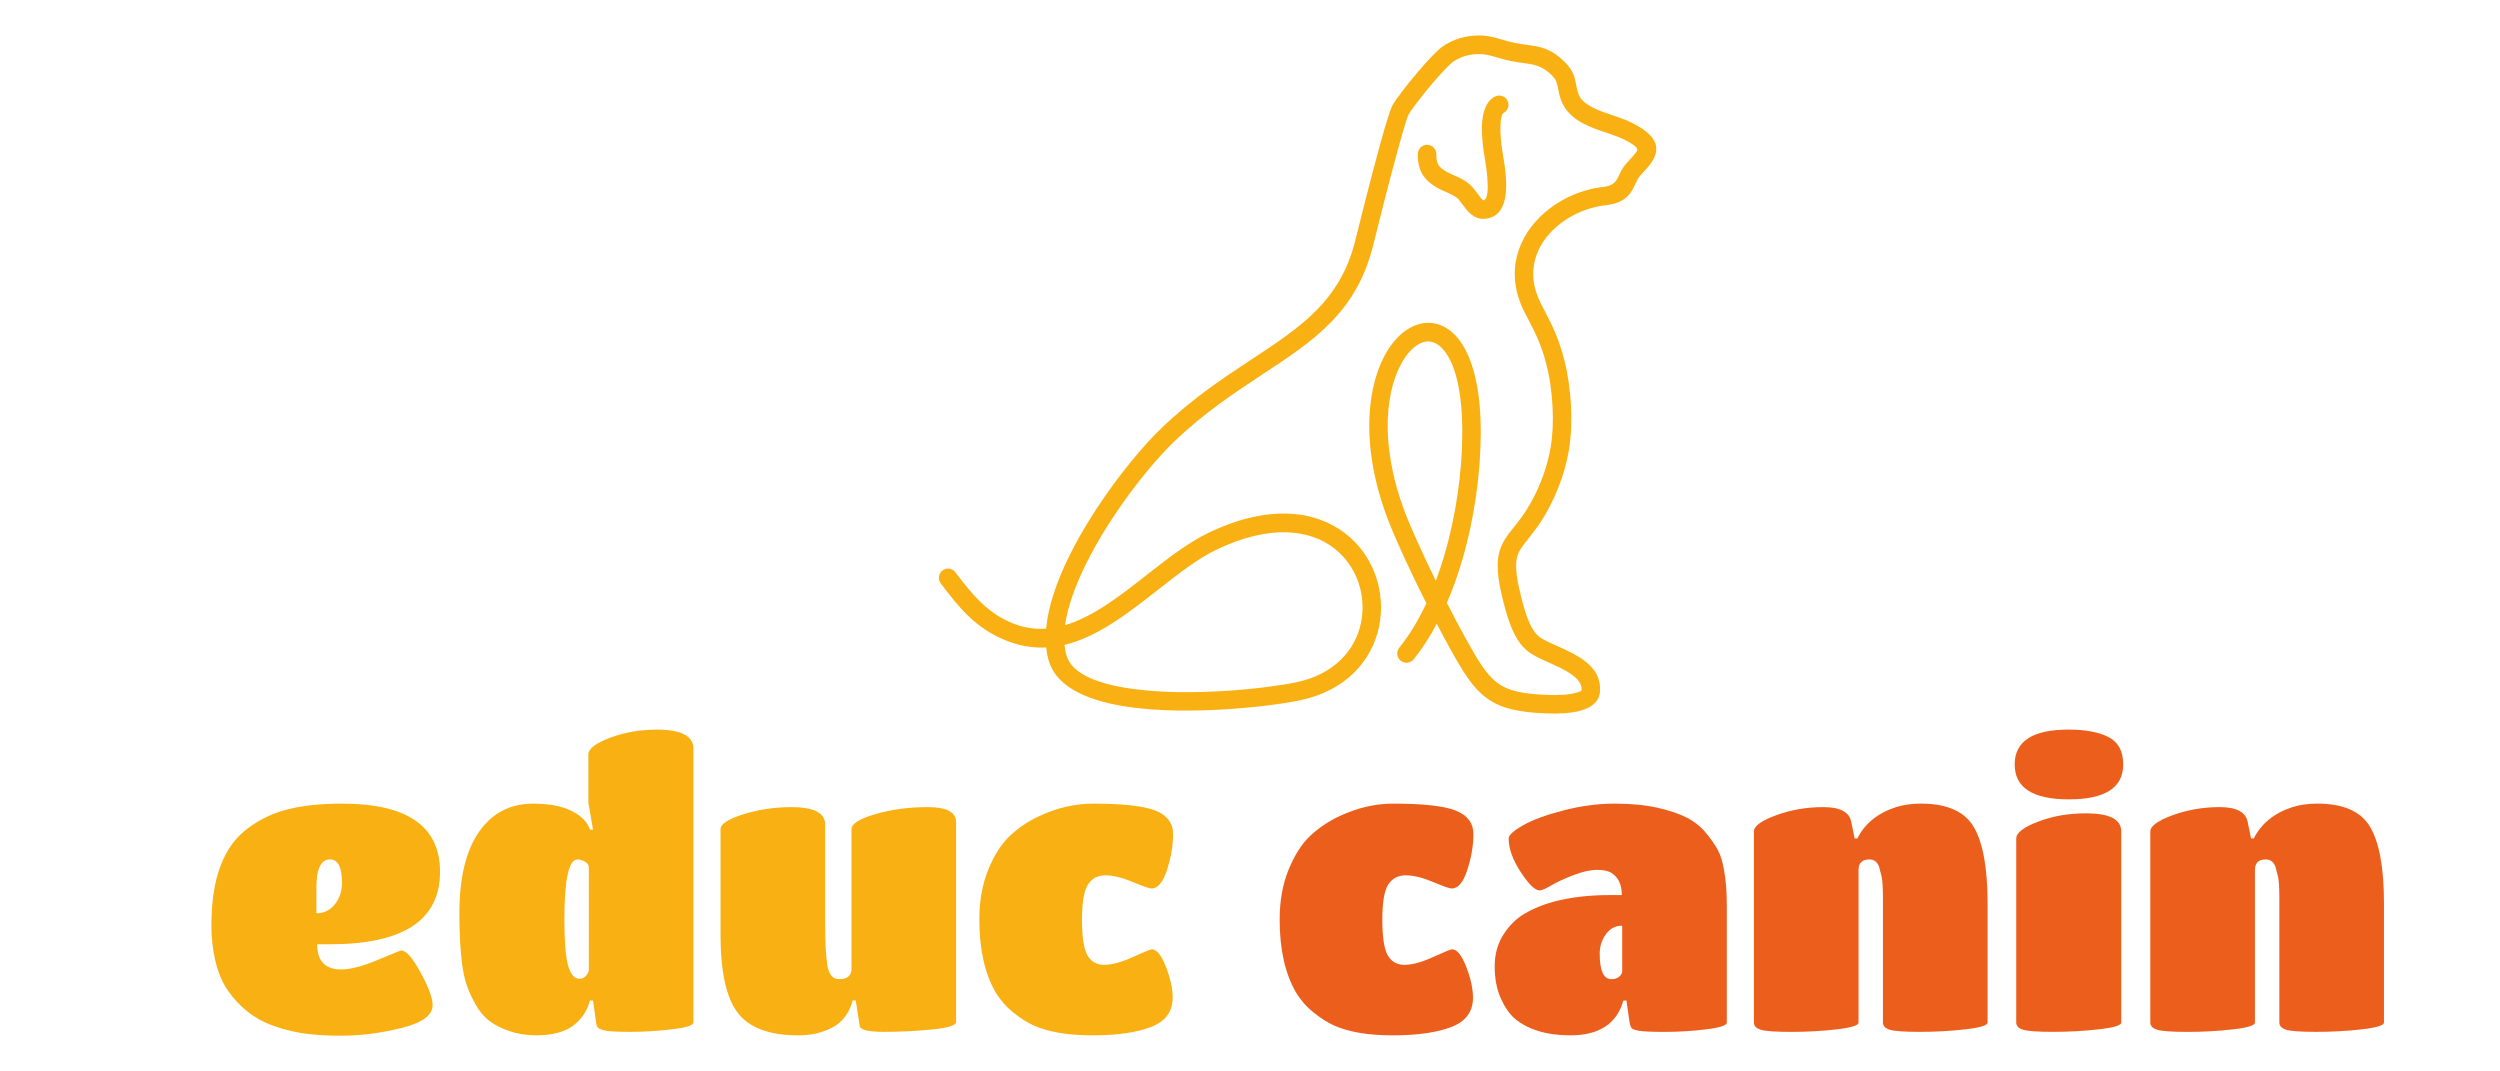
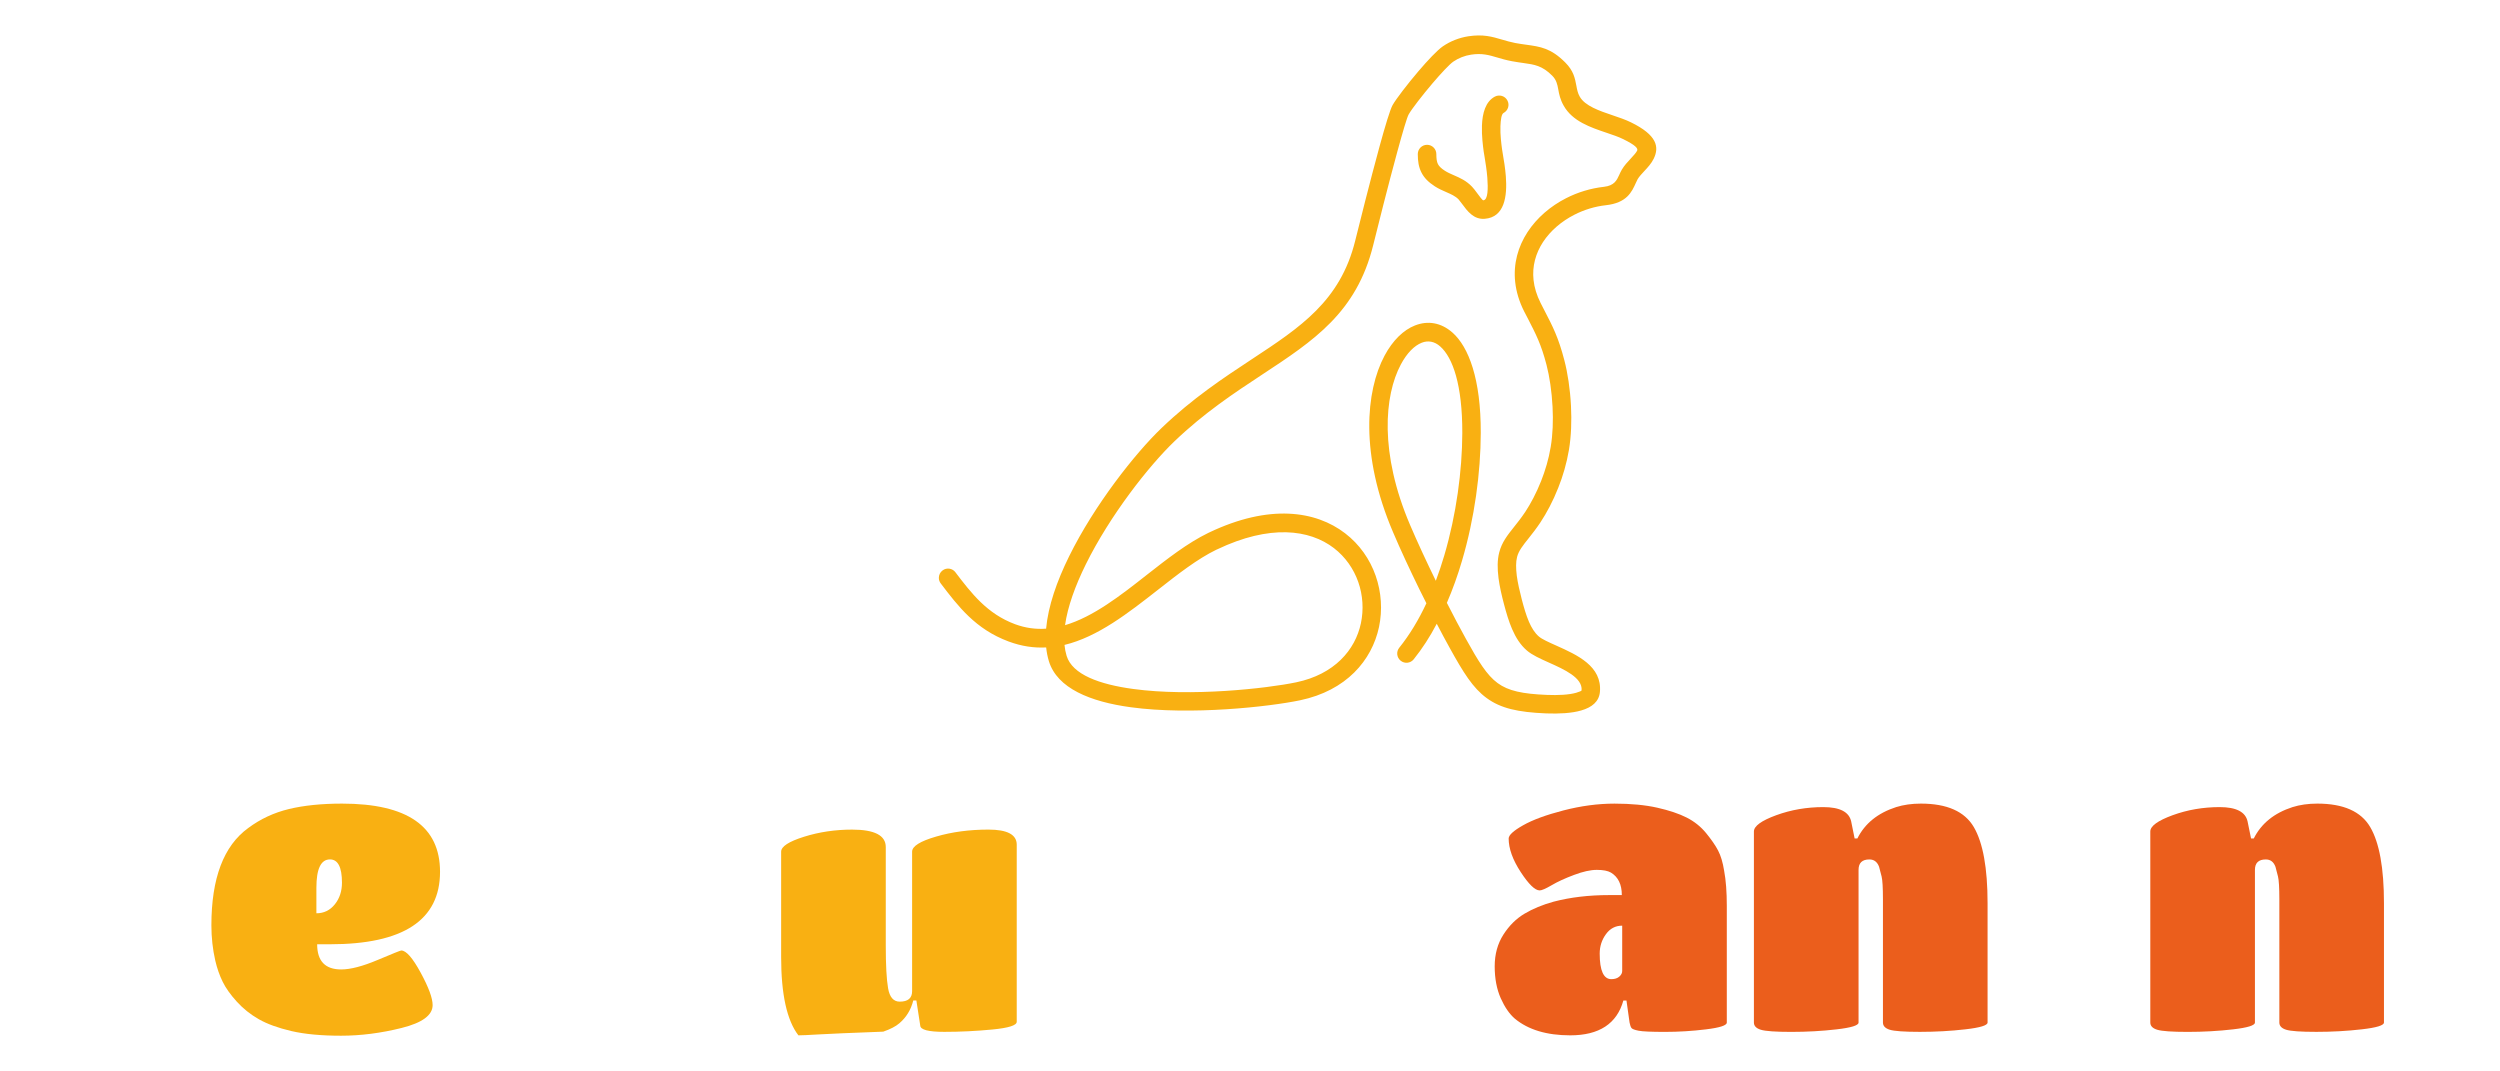
<svg xmlns="http://www.w3.org/2000/svg" version="1.1" id="Calque_1" x="0px" y="0px" width="140px" height="60px" viewBox="0 0 140 60" enable-background="new 0 0 140 60" xml:space="preserve">
  <path fill-rule="evenodd" clip-rule="evenodd" fill="#F9B012" d="M59.612,36.115c0.02,0.214,0.06,0.42,0.119,0.614  c0.321,1.047,1.841,1.599,3.734,1.854c3.236,0.441,7.451-0.025,9.126-0.374c2.132-0.446,3.3-1.805,3.619-3.303  c0.163-0.771,0.111-1.576-0.147-2.314c-0.258-0.734-0.718-1.401-1.364-1.899c-1.367-1.048-3.588-1.338-6.543,0.074  c-0.014,0.005-0.024,0.01-0.037,0.015c-1.066,0.517-2.156,1.37-3.268,2.242C63.186,34.328,61.477,35.666,59.612,36.115   M80.406,32.524c0.173-0.464,0.333-0.938,0.475-1.422c0.674-2.285,1.001-4.74,1.008-6.855c0.007-2.686-0.53-4.222-1.238-4.847  c-0.322-0.287-0.686-0.344-1.031-0.208c-0.419,0.163-0.834,0.582-1.172,1.217c-0.933,1.748-1.203,4.965,0.515,8.986  C79.386,30.386,79.893,31.473,80.406,32.524z M79.396,8.629c0-0.287,0.233-0.52,0.521-0.52c0.284,0,0.518,0.232,0.518,0.52  c0,0.248,0.022,0.427,0.089,0.559c0.065,0.128,0.187,0.245,0.391,0.376c0.15,0.096,0.322,0.172,0.493,0.246  c0.354,0.153,0.703,0.307,1.023,0.643c0.096,0.102,0.184,0.218,0.274,0.342c0.145,0.197,0.312,0.427,0.361,0.423  c0.262-0.02,0.271-0.654,0.224-1.269c-0.033-0.426-0.103-0.846-0.151-1.144c-0.021-0.118-0.039-0.218-0.052-0.314  c-0.042-0.313-0.119-0.896-0.098-1.46c0.024-0.686,0.198-1.344,0.725-1.622c0.255-0.132,0.569-0.035,0.701,0.219  c0.136,0.253,0.036,0.566-0.217,0.699c-0.117,0.062-0.16,0.382-0.174,0.74c-0.018,0.476,0.052,1.002,0.09,1.286  c0.008,0.053,0.025,0.158,0.045,0.282c0.056,0.321,0.132,0.773,0.168,1.237c0.085,1.125-0.072,2.296-1.185,2.381  c-0.619,0.048-0.972-0.433-1.274-0.845c-0.07-0.098-0.14-0.188-0.188-0.241c-0.177-0.185-0.429-0.295-0.686-0.407  c-0.213-0.092-0.425-0.185-0.641-0.323c-0.367-0.237-0.604-0.48-0.756-0.783C79.448,9.356,79.396,9.033,79.396,8.629z   M79.167,36.921c-0.179,0.224-0.505,0.259-0.728,0.08c-0.225-0.182-0.261-0.506-0.08-0.729c0.58-0.72,1.086-1.563,1.519-2.489  c-0.129-0.253-0.258-0.512-0.386-0.771c-0.536-1.096-1.059-2.215-1.481-3.209c-1.862-4.352-1.529-7.912-0.477-9.883  c0.458-0.859,1.063-1.443,1.706-1.695c0.714-0.28,1.454-0.167,2.097,0.398c0.909,0.803,1.597,2.607,1.586,5.625  c-0.005,2.211-0.346,4.773-1.049,7.151c-0.238,0.812-0.522,1.608-0.849,2.361c0.373,0.737,0.743,1.431,1.073,2.028  c0.69,1.247,1.162,2.02,1.77,2.465c0.595,0.439,1.395,0.606,2.765,0.662c0.617,0.025,1.223-0.002,1.635-0.12  c0.181-0.055,0.298-0.103,0.301-0.133c0.065-0.71-0.976-1.175-1.838-1.561c-0.488-0.219-0.932-0.419-1.226-0.673  c-0.36-0.308-0.622-0.725-0.826-1.197c-0.19-0.44-0.329-0.918-0.458-1.408c-0.127-0.483-0.243-0.982-0.305-1.458l-0.001-0.019  c-0.064-0.503-0.068-0.985,0.042-1.409c0.146-0.568,0.454-0.955,0.836-1.436c0.182-0.229,0.385-0.481,0.599-0.801l0.02-0.028  c0.307-0.466,0.624-1.06,0.892-1.736c0.23-0.584,0.425-1.227,0.536-1.907c0.118-0.696,0.144-1.482,0.104-2.245  c-0.045-0.871-0.171-1.707-0.338-2.349c-0.298-1.148-0.595-1.721-1.033-2.573l-0.217-0.417c-0.283-0.558-0.445-1.109-0.504-1.643  c-0.114-1.036,0.162-1.993,0.691-2.806c0.521-0.797,1.284-1.451,2.161-1.897c0.654-0.334,1.376-0.554,2.113-0.636  c0.588-0.064,0.729-0.381,0.851-0.648c0.049-0.11,0.099-0.216,0.156-0.315c0.137-0.23,0.315-0.425,0.496-0.617  c0.152-0.163,0.299-0.323,0.36-0.444c0.06-0.124-0.077-0.304-0.795-0.654c-0.245-0.122-0.568-0.231-0.903-0.344  c-0.92-0.31-1.923-0.649-2.414-1.521c-0.199-0.348-0.255-0.641-0.307-0.925c-0.049-0.264-0.098-0.519-0.342-0.762  c-0.559-0.558-0.993-0.618-1.605-0.703c-0.193-0.027-0.403-0.056-0.644-0.101c-0.328-0.062-0.588-0.138-0.834-0.211  c-0.448-0.132-0.842-0.25-1.451-0.157c-0.183,0.028-0.359,0.076-0.524,0.14c-0.17,0.066-0.327,0.15-0.472,0.249  c-0.225,0.155-0.691,0.659-1.172,1.222c-0.576,0.679-1.148,1.417-1.328,1.731c-0.093,0.153-0.342,1.006-0.637,2.087  c-0.5,1.828-1.126,4.318-1.353,5.243c-0.934,3.768-3.322,5.342-6.225,7.25c-1.541,1.015-3.23,2.128-4.906,3.733  c-1.43,1.372-3.608,4.142-4.967,6.897c-0.585,1.187-1.014,2.362-1.158,3.398c1.577-0.467,3.093-1.648,4.57-2.811  c1.154-0.904,2.287-1.79,3.453-2.357c0.013-0.004,0.028-0.012,0.041-0.019c3.369-1.61,5.973-1.224,7.618,0.04  c0.814,0.623,1.393,1.462,1.714,2.382c0.32,0.917,0.387,1.916,0.186,2.87c-0.4,1.868-1.83,3.56-4.425,4.102  c-1.733,0.361-6.109,0.848-9.474,0.389c-2.27-0.308-4.121-1.061-4.587-2.578c-0.075-0.246-0.125-0.503-0.153-0.771  c-0.678,0.035-1.377-0.063-2.104-0.334c-1.851-0.688-2.825-1.969-3.8-3.251l-0.002-0.004l0,0h-0.001  c-0.069-0.093-0.103-0.199-0.103-0.308c0-0.158,0.071-0.313,0.207-0.415c0.228-0.174,0.554-0.125,0.724,0.104v0.003  c0.884,1.159,1.767,2.32,3.336,2.903c0.59,0.217,1.17,0.292,1.74,0.251c0.112-1.257,0.601-2.659,1.289-4.053  c1.413-2.867,3.685-5.754,5.179-7.186c1.736-1.664,3.472-2.809,5.053-3.851c2.715-1.786,4.953-3.258,5.788-6.633  c0.223-0.907,0.842-3.373,1.36-5.268c0.317-1.159,0.6-2.099,0.737-2.334c0.208-0.361,0.826-1.164,1.438-1.884  c0.527-0.62,1.068-1.191,1.372-1.401c0.213-0.146,0.442-0.268,0.682-0.361c0.241-0.095,0.491-0.163,0.747-0.203  c0.832-0.126,1.331,0.021,1.897,0.189c0.227,0.066,0.465,0.137,0.73,0.188c0.21,0.04,0.411,0.066,0.597,0.093  c0.815,0.112,1.398,0.192,2.2,0.994c0.469,0.469,0.546,0.879,0.626,1.307c0.037,0.205,0.077,0.416,0.188,0.608  c0.295,0.524,1.103,0.796,1.844,1.047c0.364,0.123,0.717,0.242,1.028,0.395c1.462,0.716,1.592,1.379,1.269,2.039  c-0.131,0.265-0.327,0.479-0.531,0.696c-0.14,0.15-0.281,0.303-0.363,0.439c-0.034,0.061-0.067,0.133-0.101,0.209  c-0.232,0.517-0.507,1.127-1.683,1.257c-0.608,0.067-1.209,0.25-1.756,0.529c-0.724,0.368-1.347,0.898-1.765,1.536  c-0.404,0.621-0.615,1.348-0.528,2.129c0.045,0.41,0.173,0.841,0.397,1.285c0.146,0.286,0.183,0.352,0.213,0.415  c0.472,0.91,0.786,1.523,1.114,2.786c0.186,0.707,0.325,1.619,0.372,2.561c0.042,0.832,0.014,1.693-0.115,2.465  c-0.13,0.758-0.339,1.472-0.597,2.114c-0.295,0.753-0.65,1.41-0.993,1.931c-0.008,0.01-0.013,0.023-0.019,0.029  c-0.225,0.338-0.449,0.619-0.649,0.873c-0.31,0.387-0.559,0.698-0.646,1.046c-0.073,0.281-0.066,0.634-0.019,1.021l0.001,0.017  c0.056,0.423,0.165,0.881,0.28,1.332c0.118,0.451,0.244,0.887,0.404,1.261c0.146,0.336,0.324,0.624,0.555,0.822  c0.18,0.154,0.556,0.322,0.972,0.507c1.17,0.524,2.578,1.153,2.446,2.602c-0.05,0.536-0.448,0.859-1.044,1.031  c-0.53,0.158-1.25,0.193-1.964,0.166c-1.591-0.066-2.551-0.284-3.338-0.862c-0.772-0.565-1.304-1.429-2.063-2.802  c-0.226-0.406-0.472-0.865-0.728-1.357C80.079,35.657,79.646,36.325,79.167,36.921z" />
  <g>
    <path fill="#F9B012" d="M17.761,52.879c0,0.94,0.448,1.41,1.345,1.41c0.521,0,1.201-0.177,2.04-0.531   c0.839-0.354,1.28-0.531,1.323-0.531c0.275,0,0.636,0.412,1.085,1.236c0.449,0.825,0.673,1.433,0.673,1.823   c0,0.564-0.579,0.99-1.736,1.279C21.334,57.855,20.203,58,19.096,58s-2.032-0.087-2.777-0.26c-0.745-0.175-1.353-0.395-1.823-0.662   c-0.47-0.268-0.882-0.597-1.236-0.987c-0.355-0.391-0.619-0.763-0.792-1.117c-0.174-0.355-0.312-0.749-0.413-1.183   c-0.145-0.637-0.217-1.295-0.217-1.976c0-2.633,0.687-4.448,2.062-5.445c0.68-0.507,1.439-0.861,2.279-1.064   c0.838-0.202,1.829-0.304,2.973-0.304c3.66,0,5.49,1.273,5.49,3.819c0,2.705-2.055,4.058-6.162,4.058H17.761z M17.718,49.711v1.433   c0.419,0,0.762-0.166,1.031-0.5c0.268-0.332,0.401-0.738,0.401-1.215c0-0.868-0.225-1.302-0.672-1.302   C17.971,48.127,17.718,48.655,17.718,49.711z" />
-     <path fill="#F9B012" d="M30.021,57.979c-0.536,0-1.035-0.08-1.497-0.238c-0.463-0.159-0.843-0.355-1.14-0.587   c-0.296-0.23-0.553-0.543-0.77-0.934c-0.217-0.391-0.383-0.762-0.499-1.116c-0.116-0.354-0.203-0.792-0.261-1.313   c-0.086-0.768-0.13-1.642-0.13-2.626c0-2.011,0.369-3.541,1.106-4.59s1.75-1.573,3.038-1.573c1.315,0,2.271,0.312,2.864,0.933   c0.13,0.146,0.231,0.319,0.304,0.521h0.173l-0.261-1.497v-2.711c0-0.319,0.405-0.63,1.216-0.933   c0.81-0.305,1.685-0.457,2.625-0.457c0.984,0,1.613,0.188,1.888,0.564c0.101,0.146,0.152,0.29,0.152,0.435v15.405   c0,0.159-0.401,0.286-1.205,0.38c-0.802,0.095-1.577,0.142-2.321,0.142c-0.746,0-1.223-0.025-1.433-0.076   c-0.209-0.051-0.34-0.104-0.391-0.163c-0.051-0.057-0.083-0.151-0.097-0.282l-0.174-1.235h-0.173   c-0.13,0.506-0.391,0.932-0.781,1.278C31.764,57.754,31.02,57.979,30.021,57.979z M32.452,54.811c0.231,0,0.405-0.145,0.521-0.435   v-5.794c0-0.143-0.076-0.256-0.229-0.336c-0.151-0.078-0.286-0.119-0.401-0.119c-0.492,0-0.738,1.129-0.738,3.386   c0,1.2,0.069,2.05,0.206,2.55C31.949,54.561,32.162,54.811,32.452,54.811z" />
-     <path fill="#F9B012" d="M44.71,57.979c-1.62,0-2.752-0.42-3.395-1.259c-0.645-0.839-0.966-2.3-0.966-4.383v-5.903   c0-0.288,0.427-0.567,1.281-0.835s1.75-0.4,2.69-0.4c1.259,0,1.888,0.324,1.888,0.976v5.512c0,1.1,0.043,1.898,0.13,2.397   c0.086,0.499,0.304,0.749,0.651,0.749c0.463,0,0.694-0.195,0.694-0.586v-7.813c0-0.303,0.449-0.585,1.346-0.845   c0.896-0.262,1.873-0.391,2.929-0.391s1.584,0.281,1.584,0.845V57.22c0,0.201-0.456,0.346-1.367,0.433   c-0.912,0.088-1.808,0.131-2.69,0.131c-0.883,0-1.331-0.116-1.346-0.348l-0.217-1.409h-0.174c-0.13,0.52-0.391,0.947-0.781,1.278   c-0.203,0.175-0.503,0.33-0.901,0.468C45.669,57.909,45.217,57.979,44.71,57.979z" />
-     <path fill="#F9B012" d="M57.86,57.414c-0.347-0.159-0.72-0.398-1.118-0.716c-0.397-0.318-0.727-0.694-0.987-1.129   c-0.607-1.042-0.912-2.401-0.912-4.079c0-1.041,0.167-1.971,0.5-2.789c0.332-0.816,0.737-1.448,1.214-1.898   c0.478-0.447,1.027-0.816,1.649-1.106c0.998-0.463,1.996-0.694,2.994-0.694c1.678,0,2.846,0.13,3.505,0.391   c0.658,0.261,0.987,0.702,0.987,1.324c0,0.621-0.112,1.283-0.336,1.984c-0.224,0.703-0.517,1.054-0.878,1.054   c-0.116,0-0.467-0.122-1.053-0.368c-0.585-0.246-1.092-0.369-1.519-0.369c-0.427,0-0.752,0.169-0.977,0.51   c-0.225,0.339-0.336,0.997-0.336,1.974s0.101,1.642,0.304,1.997c0.202,0.354,0.517,0.531,0.944,0.531   c0.426,0,0.958-0.145,1.594-0.435c0.637-0.289,0.991-0.435,1.063-0.435c0.275,0,0.539,0.327,0.792,0.977   c0.253,0.651,0.38,1.23,0.38,1.737c0,0.78-0.405,1.327-1.215,1.638c-0.81,0.311-1.906,0.467-3.287,0.467   C59.788,57.979,58.685,57.79,57.86,57.414z" />
-     <path fill="#EB5E1C" d="M74.677,57.414c-0.348-0.159-0.72-0.398-1.118-0.716c-0.396-0.318-0.727-0.694-0.986-1.129   c-0.607-1.042-0.912-2.401-0.912-4.079c0-1.041,0.166-1.971,0.5-2.789c0.332-0.816,0.737-1.448,1.215-1.898   c0.479-0.447,1.027-0.816,1.649-1.106c0.998-0.463,1.996-0.694,2.993-0.694c1.679,0,2.846,0.13,3.505,0.391   s0.987,0.702,0.987,1.324c0,0.621-0.111,1.283-0.335,1.984c-0.225,0.703-0.519,1.054-0.88,1.054c-0.116,0-0.467-0.122-1.052-0.368   c-0.586-0.246-1.093-0.369-1.52-0.369s-0.752,0.169-0.977,0.51c-0.225,0.339-0.336,0.997-0.336,1.974s0.101,1.642,0.304,1.997   c0.202,0.354,0.518,0.531,0.943,0.531c0.427,0,0.958-0.145,1.595-0.435c0.637-0.289,0.991-0.435,1.063-0.435   c0.275,0,0.539,0.327,0.792,0.977c0.253,0.651,0.38,1.23,0.38,1.737c0,0.78-0.404,1.327-1.215,1.638   c-0.812,0.311-1.907,0.467-3.287,0.467C76.604,57.979,75.501,57.79,74.677,57.414z" />
+     <path fill="#F9B012" d="M44.71,57.979c-0.645-0.839-0.966-2.3-0.966-4.383v-5.903   c0-0.288,0.427-0.567,1.281-0.835s1.75-0.4,2.69-0.4c1.259,0,1.888,0.324,1.888,0.976v5.512c0,1.1,0.043,1.898,0.13,2.397   c0.086,0.499,0.304,0.749,0.651,0.749c0.463,0,0.694-0.195,0.694-0.586v-7.813c0-0.303,0.449-0.585,1.346-0.845   c0.896-0.262,1.873-0.391,2.929-0.391s1.584,0.281,1.584,0.845V57.22c0,0.201-0.456,0.346-1.367,0.433   c-0.912,0.088-1.808,0.131-2.69,0.131c-0.883,0-1.331-0.116-1.346-0.348l-0.217-1.409h-0.174c-0.13,0.52-0.391,0.947-0.781,1.278   c-0.203,0.175-0.503,0.33-0.901,0.468C45.669,57.909,45.217,57.979,44.71,57.979z" />
    <path fill="#EB5E1C" d="M87.935,57.979c-1.316,0-2.352-0.312-3.104-0.934c-0.303-0.261-0.567-0.644-0.792-1.149   c-0.223-0.507-0.336-1.099-0.336-1.78c0-0.68,0.163-1.271,0.488-1.778s0.72-0.897,1.184-1.172c0.462-0.275,1.005-0.5,1.627-0.672   c0.939-0.246,1.975-0.369,3.103-0.369h0.717c0-0.594-0.203-1.013-0.608-1.259c-0.174-0.102-0.438-0.153-0.792-0.153   s-0.781,0.095-1.28,0.284c-0.499,0.187-0.916,0.378-1.248,0.574c-0.333,0.194-0.556,0.292-0.673,0.292   c-0.26,0-0.615-0.343-1.063-1.03c-0.449-0.688-0.673-1.313-0.673-1.877c0-0.188,0.268-0.434,0.804-0.737   c0.535-0.305,1.291-0.583,2.267-0.836c0.977-0.252,1.927-0.38,2.854-0.38c0.925,0,1.726,0.077,2.397,0.228   c0.673,0.152,1.223,0.338,1.649,0.554c0.427,0.218,0.788,0.507,1.085,0.868c0.295,0.362,0.521,0.687,0.672,0.976   c0.153,0.291,0.264,0.666,0.338,1.129c0.101,0.536,0.15,1.194,0.15,1.976v6.53c0,0.159-0.387,0.286-1.16,0.38   c-0.774,0.095-1.54,0.142-2.3,0.142s-1.252-0.021-1.476-0.065c-0.225-0.044-0.358-0.094-0.401-0.152   c-0.044-0.058-0.08-0.159-0.108-0.304l-0.174-1.235h-0.174C90.546,57.327,89.555,57.979,87.935,57.979z M90.843,54.376v-2.539   c-0.377,0-0.681,0.159-0.912,0.479c-0.231,0.317-0.348,0.68-0.348,1.085c0,0.954,0.218,1.432,0.651,1.432   c0.188,0,0.337-0.047,0.445-0.141C90.788,54.597,90.843,54.492,90.843,54.376z" />
    <path fill="#EB5E1C" d="M111.304,50.579v6.683c0,0.159-0.412,0.286-1.237,0.38c-0.824,0.095-1.674,0.142-2.55,0.142   c-0.875,0-1.439-0.04-1.693-0.119c-0.252-0.079-0.379-0.214-0.379-0.402v-6.899c0-0.651-0.025-1.078-0.075-1.281   c-0.052-0.202-0.099-0.382-0.141-0.542c-0.103-0.275-0.283-0.412-0.543-0.412c-0.406,0-0.607,0.195-0.607,0.585v8.55   c0,0.159-0.409,0.286-1.227,0.38c-0.818,0.095-1.664,0.142-2.538,0.142c-0.876,0-1.443-0.04-1.704-0.119   c-0.26-0.079-0.391-0.214-0.391-0.402V46.564c0-0.304,0.416-0.606,1.247-0.911c0.832-0.304,1.711-0.455,2.637-0.455   c0.927,0,1.446,0.268,1.563,0.803l0.193,0.954h0.154c0.418-0.839,1.142-1.424,2.169-1.757c0.419-0.131,0.882-0.196,1.388-0.196   c1.461,0,2.449,0.438,2.963,1.313C111.046,47.19,111.304,48.611,111.304,50.579z" />
-     <path fill="#EB5E1C" d="M115.84,40.857c0.955,0,1.702,0.141,2.246,0.424c0.542,0.281,0.813,0.791,0.813,1.529   c0,1.303-1.014,1.954-3.038,1.954c-2.026,0-3.038-0.651-3.038-1.954C112.823,41.509,113.828,40.857,115.84,40.857z M118.79,46.564   v10.697c0,0.159-0.415,0.286-1.248,0.38c-0.831,0.095-1.685,0.142-2.561,0.142c-0.875,0-1.439-0.04-1.692-0.119   s-0.38-0.214-0.38-0.402V46.955c0-0.317,0.408-0.632,1.227-0.944c0.817-0.311,1.71-0.465,2.681-0.465   C118.132,45.546,118.79,45.885,118.79,46.564z" />
    <path fill="#EB5E1C" d="M133.502,50.579v6.683c0,0.159-0.412,0.286-1.238,0.38c-0.824,0.095-1.673,0.142-2.548,0.142   c-0.877,0-1.44-0.04-1.693-0.119c-0.254-0.079-0.38-0.214-0.38-0.402v-6.899c0-0.651-0.025-1.078-0.076-1.281   c-0.051-0.202-0.098-0.382-0.141-0.542c-0.102-0.275-0.281-0.412-0.542-0.412c-0.406,0-0.608,0.195-0.608,0.585v8.55   c0,0.159-0.408,0.286-1.226,0.38c-0.818,0.095-1.664,0.142-2.538,0.142c-0.876,0-1.443-0.04-1.704-0.119   c-0.26-0.079-0.391-0.214-0.391-0.402V46.564c0-0.304,0.416-0.606,1.247-0.911c0.832-0.304,1.711-0.455,2.638-0.455   c0.925,0,1.446,0.268,1.562,0.803l0.195,0.954h0.152c0.42-0.839,1.143-1.424,2.17-1.757c0.419-0.131,0.882-0.196,1.388-0.196   c1.462,0,2.449,0.438,2.962,1.313C133.244,47.19,133.502,48.611,133.502,50.579z" />
  </g>
</svg>